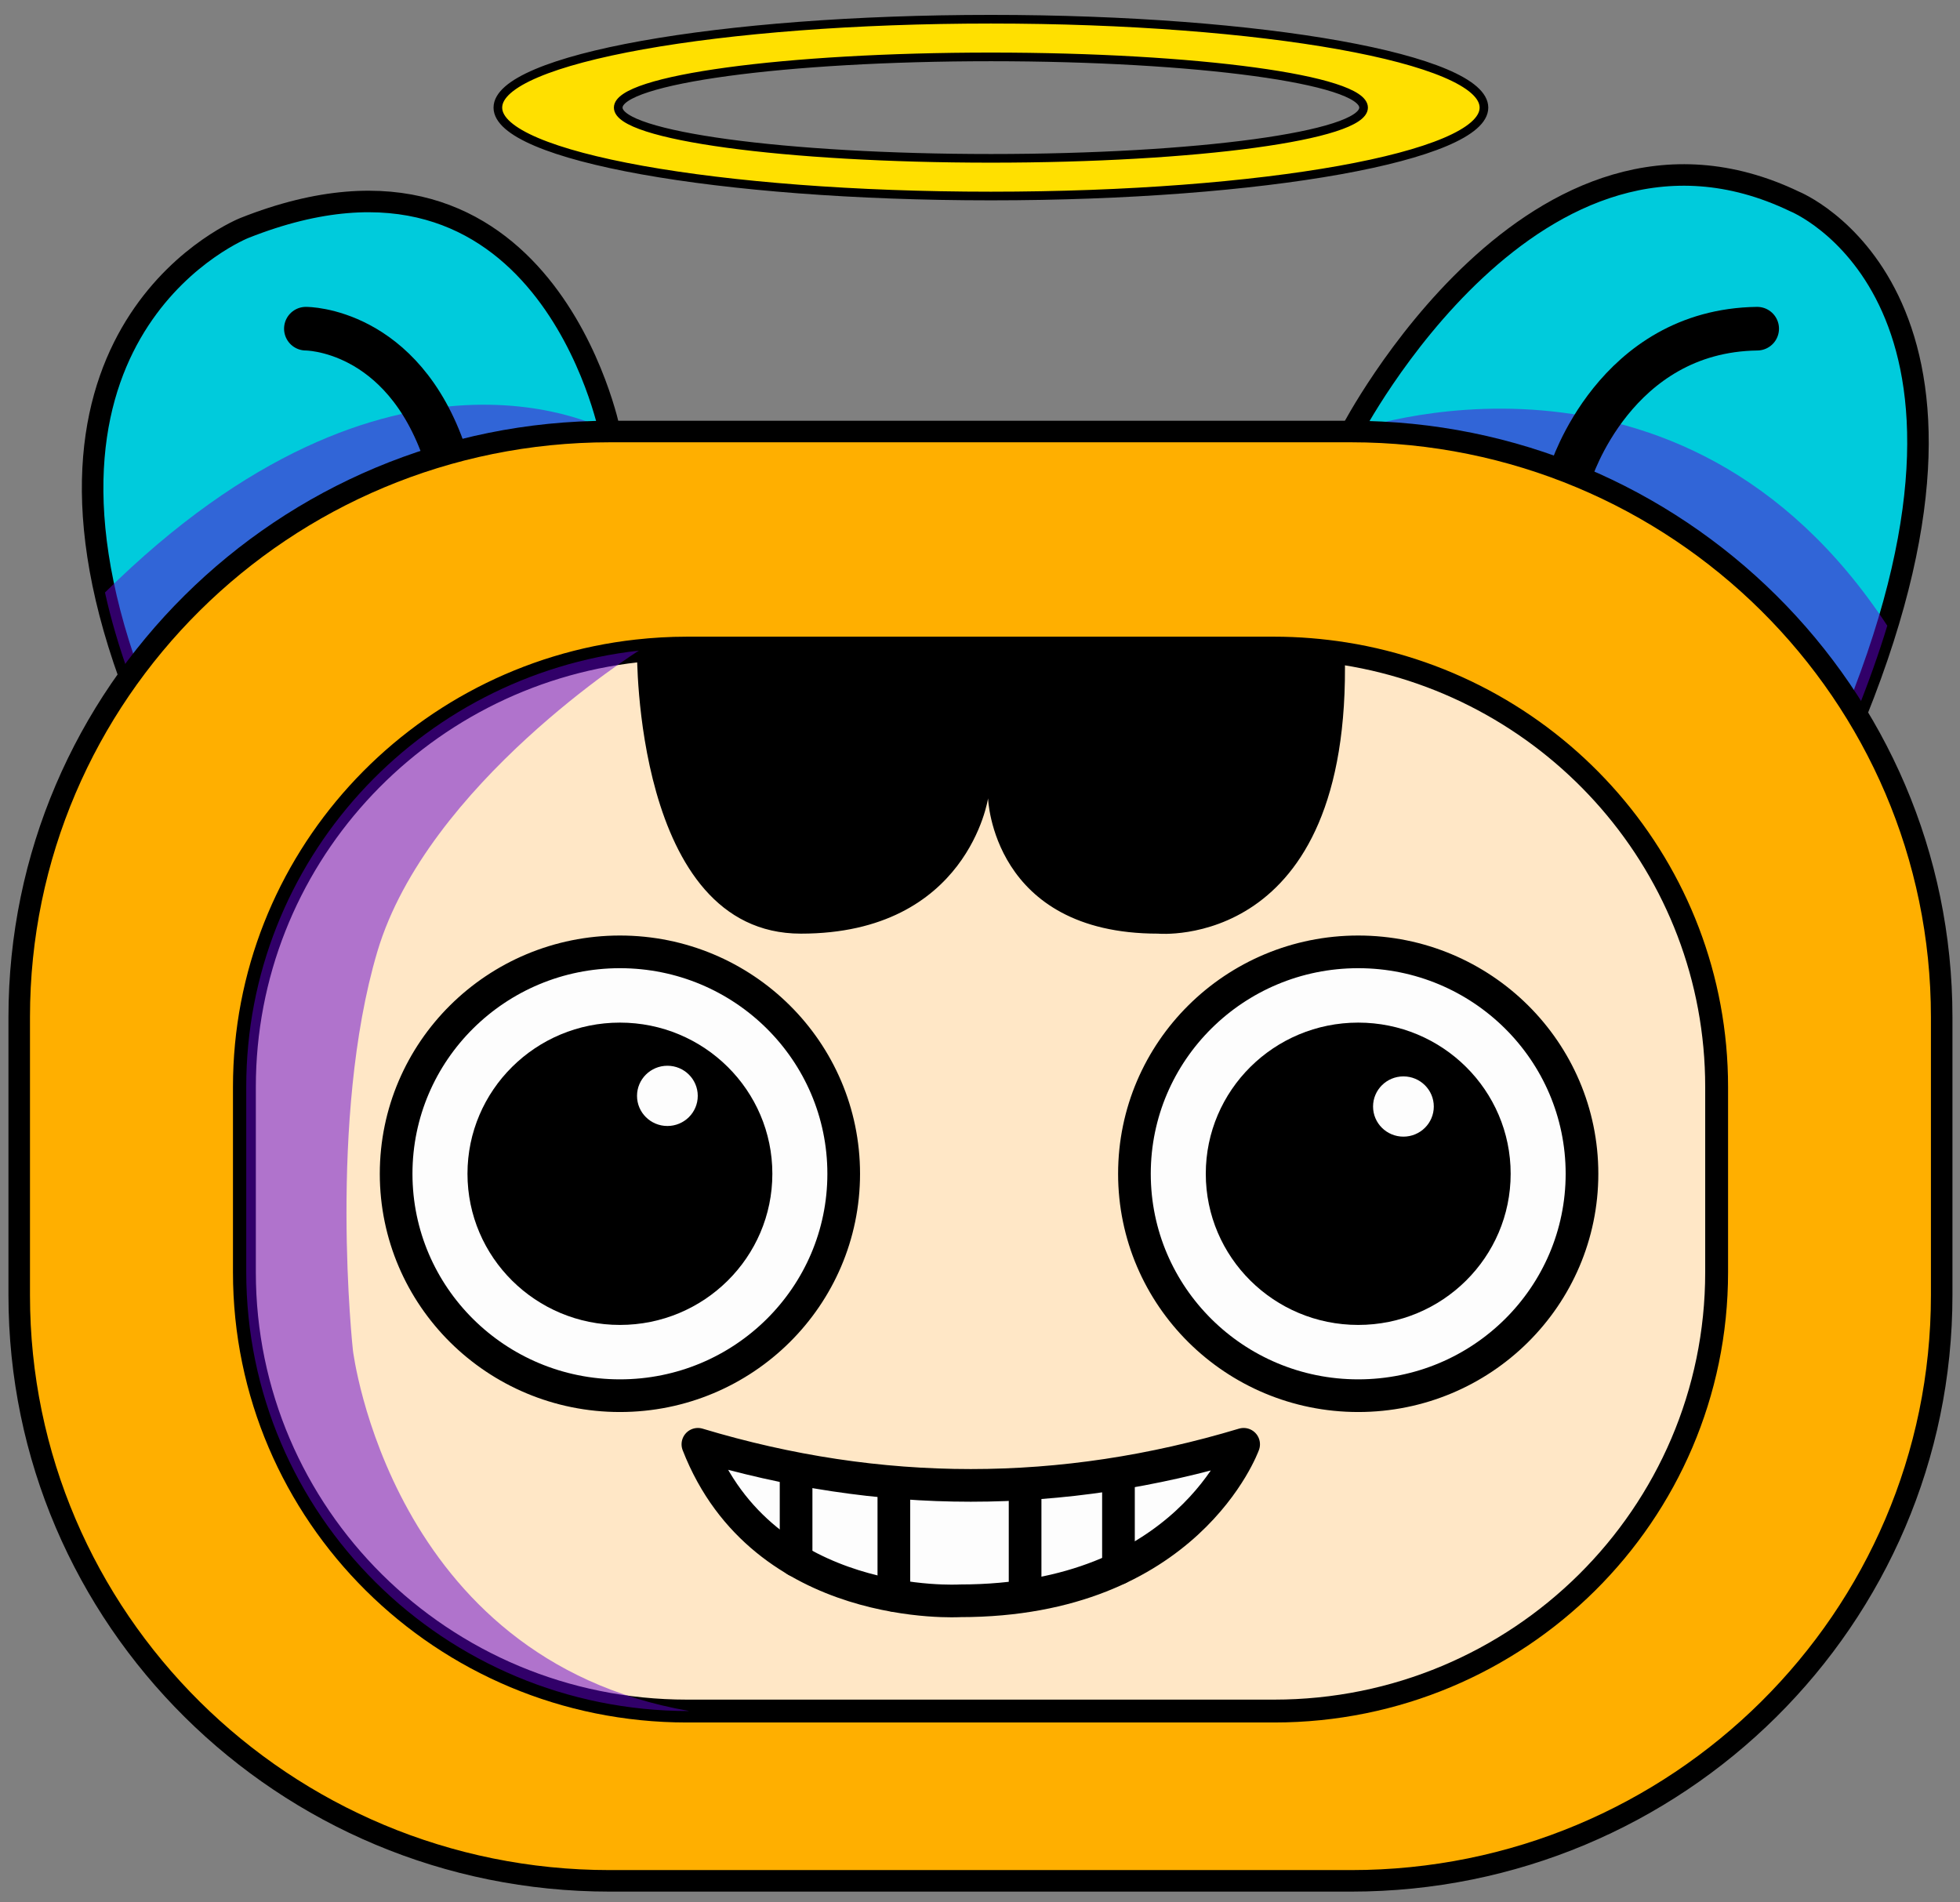
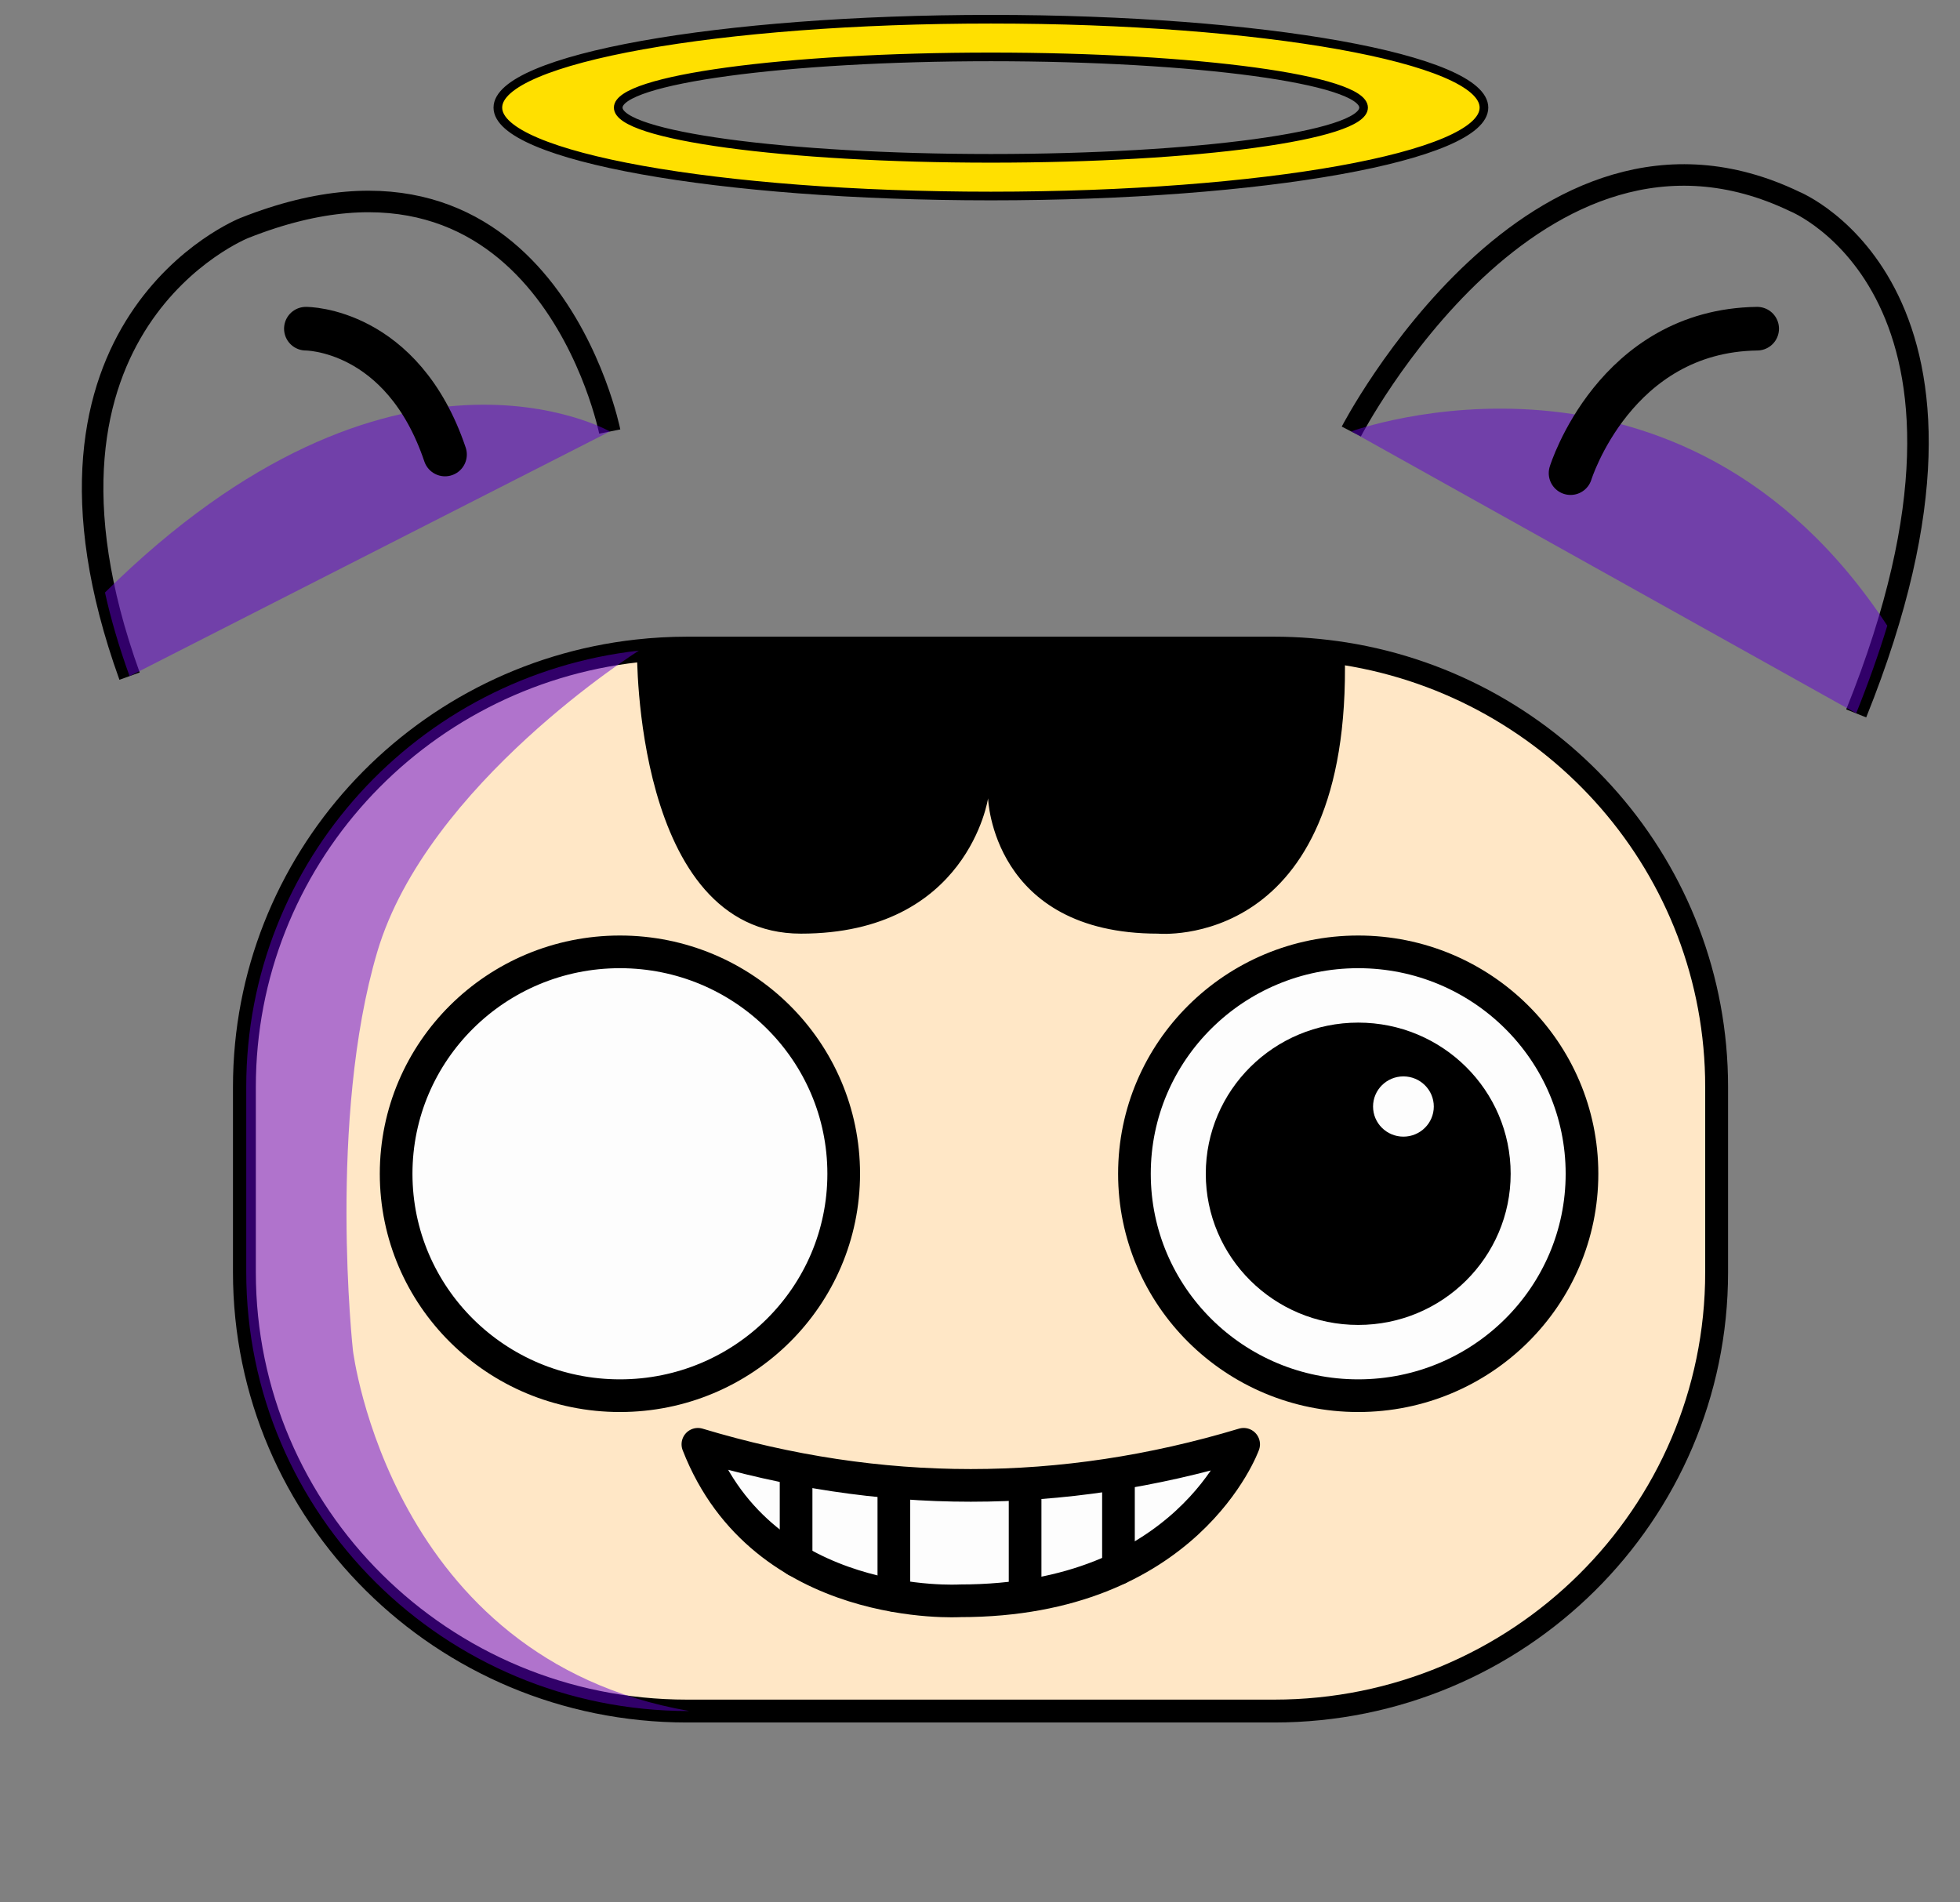
<svg xmlns="http://www.w3.org/2000/svg" width="102" height="99" viewBox="0 0 102 99" fill="none">
  <rect x="0" y="0" width="102" height="99" fill="#808080" stroke="none" />
-   <path d="M31.732 22.457C31.732 22.457 28.379 5.651 12.719 11.863C12.719 11.863 0.125 16.835 6.742 35.186" fill="#00CBDC" />
  <path d="M31.732 22.457C31.732 22.457 28.379 5.651 12.719 11.863C12.719 11.863 0.125 16.835 6.742 35.186" stroke="black" stroke-width="1.12" stroke-miterlimit="10" />
-   <path d="M70.323 22.457C70.323 22.457 79.888 4.004 93.394 10.485C93.394 10.485 105.377 15.312 96.599 37.126" fill="#00CBDC" />
  <path d="M70.323 22.457C70.323 22.457 79.888 4.004 93.394 10.485C93.394 10.485 105.377 15.312 96.599 37.126" stroke="black" stroke-width="1.12" stroke-miterlimit="10" />
  <g style="mix-blend-mode:luminosity" opacity="0.5">
    <path d="M98.216 32.562C97.783 33.991 97.246 35.507 96.599 37.118L70.323 22.45C70.323 22.45 87.446 16.165 98.216 32.562Z" fill="#6200D2" />
  </g>
  <g style="mix-blend-mode:luminosity" opacity="0.5">
    <path d="M31.732 22.457L6.742 35.187C6.183 33.641 5.764 32.19 5.463 30.834C20.446 16.019 31.732 22.45 31.732 22.45V22.457Z" fill="#6200D2" />
  </g>
  <path d="M15.918 17.105C15.918 17.105 20.939 17.076 23.159 23.652" stroke="black" stroke-width="2.27" stroke-linecap="round" stroke-linejoin="round" />
  <path d="M81.733 24.622C81.733 24.622 84.027 17.207 91.445 17.105" stroke="black" stroke-width="2.27" stroke-linecap="round" stroke-linejoin="round" />
-   <path d="M70.315 22.457H31.732C14.759 22.457 1 36.101 1 52.932V67.404C1 84.236 14.759 97.88 31.732 97.88H70.315C87.288 97.88 101.047 84.236 101.047 67.404V52.932C101.047 36.101 87.288 22.457 70.315 22.457Z" fill="#FFAF00" stroke="black" stroke-width="1.12" stroke-miterlimit="10" />
  <path d="M89.335 56.563V66.209C89.335 78.822 79.02 89.044 66.308 89.044H35.746C23.027 89.044 12.719 78.822 12.719 66.209V56.563C12.719 44.825 21.659 35.15 33.151 33.874C34.003 33.779 34.871 33.728 35.746 33.728H66.308C67.558 33.728 68.786 33.831 69.984 34.02C80.954 35.763 89.335 45.197 89.335 56.563Z" fill="#FFE7C6" stroke="black" stroke-width="1.19" stroke-miterlimit="10" />
  <path d="M32.261 72.632C38.693 72.632 43.907 67.462 43.907 61.083C43.907 54.705 38.693 49.535 32.261 49.535C25.829 49.535 20.615 54.705 20.615 61.083C20.615 67.462 25.829 72.632 32.261 72.632Z" fill="#FDFDFD" stroke="black" stroke-width="1.7" stroke-miterlimit="10" />
-   <path d="M32.261 68.95C36.642 68.95 40.194 65.428 40.194 61.083C40.194 56.739 36.642 53.217 32.261 53.217C27.88 53.217 24.328 56.739 24.328 61.083C24.328 65.428 27.88 68.95 32.261 68.95Z" fill="black" />
-   <path d="M34.732 58.597C35.605 58.597 36.312 57.895 36.312 57.03C36.312 56.164 35.605 55.462 34.732 55.462C33.859 55.462 33.151 56.164 33.151 57.03C33.151 57.895 33.859 58.597 34.732 58.597Z" fill="#FDFDFD" />
  <path d="M70.683 72.632C77.115 72.632 82.328 67.462 82.328 61.083C82.328 54.705 77.115 49.535 70.683 49.535C64.251 49.535 59.037 54.705 59.037 61.083C59.037 67.462 64.251 72.632 70.683 72.632Z" fill="#FDFDFD" stroke="black" stroke-width="1.7" stroke-miterlimit="10" />
  <path d="M70.683 68.95C75.064 68.95 78.616 65.428 78.616 61.083C78.616 56.739 75.064 53.217 70.683 53.217C66.302 53.217 62.75 56.739 62.75 61.083C62.75 65.428 66.302 68.95 70.683 68.95Z" fill="black" />
  <path d="M73.035 59.151C73.908 59.151 74.616 58.45 74.616 57.584C74.616 56.718 73.908 56.016 73.035 56.016C72.162 56.016 71.455 56.718 71.455 57.584C71.455 58.45 72.162 59.151 73.035 59.151Z" fill="#FDFDFD" />
  <path d="M36.319 75.162C45.789 78.013 55.251 78.013 64.72 75.162C64.72 75.162 61.794 83.306 49.965 83.306C49.965 83.306 39.731 83.925 36.319 75.162Z" fill="#FDFDFD" stroke="black" stroke-width="1.7" stroke-linecap="round" stroke-linejoin="round" />
  <path d="M41.429 76.642V81.206" stroke="black" stroke-width="1.7" stroke-linecap="round" stroke-linejoin="round" />
  <path d="M46.517 77.233V83.021" stroke="black" stroke-width="1.7" stroke-linecap="round" stroke-linejoin="round" />
  <path d="M53.347 77.233V83.021" stroke="black" stroke-width="1.7" stroke-linecap="round" stroke-linejoin="round" />
  <path d="M58.206 76.751V81.622" stroke="black" stroke-width="1.7" stroke-linecap="round" stroke-linejoin="round" />
  <path d="M60.265 48.587C51.634 48.587 51.42 41.544 51.42 41.544C51.42 41.544 50.377 48.587 41.679 48.587C32.981 48.587 33.151 33.874 33.151 33.874C34.004 33.779 34.871 33.728 35.746 33.728H66.308C67.558 33.728 68.786 33.831 69.984 34.02C70.352 49.535 60.265 48.587 60.265 48.587Z" fill="black" />
  <path d="M51.567 1C37.4 1 25.909 3.063 25.909 5.6C25.909 8.138 37.393 10.201 51.567 10.201C65.742 10.201 77.226 8.138 77.226 5.6C77.226 3.063 65.742 1 51.567 1ZM51.567 8.24C40.855 8.24 32.173 7.059 32.173 5.6C32.173 4.142 40.855 2.961 51.567 2.961C62.279 2.961 70.962 4.142 70.962 5.6C70.962 7.059 62.279 8.24 51.567 8.24Z" fill="#FFE000" stroke="black" stroke-width="0.45" stroke-miterlimit="10" />
  <g style="mix-blend-mode:luminosity" opacity="0.5">
    <path d="M35.842 89.043C23.122 89.043 12.815 78.822 12.815 66.201V56.556C12.815 44.81 21.755 35.143 33.246 33.859C33.246 33.859 22.233 40.793 19.638 49.52C17.05 58.247 18.366 70.27 18.366 70.27C18.366 70.27 20.299 86.317 35.842 89.036V89.043Z" fill="#6200D2" />
  </g>
</svg>